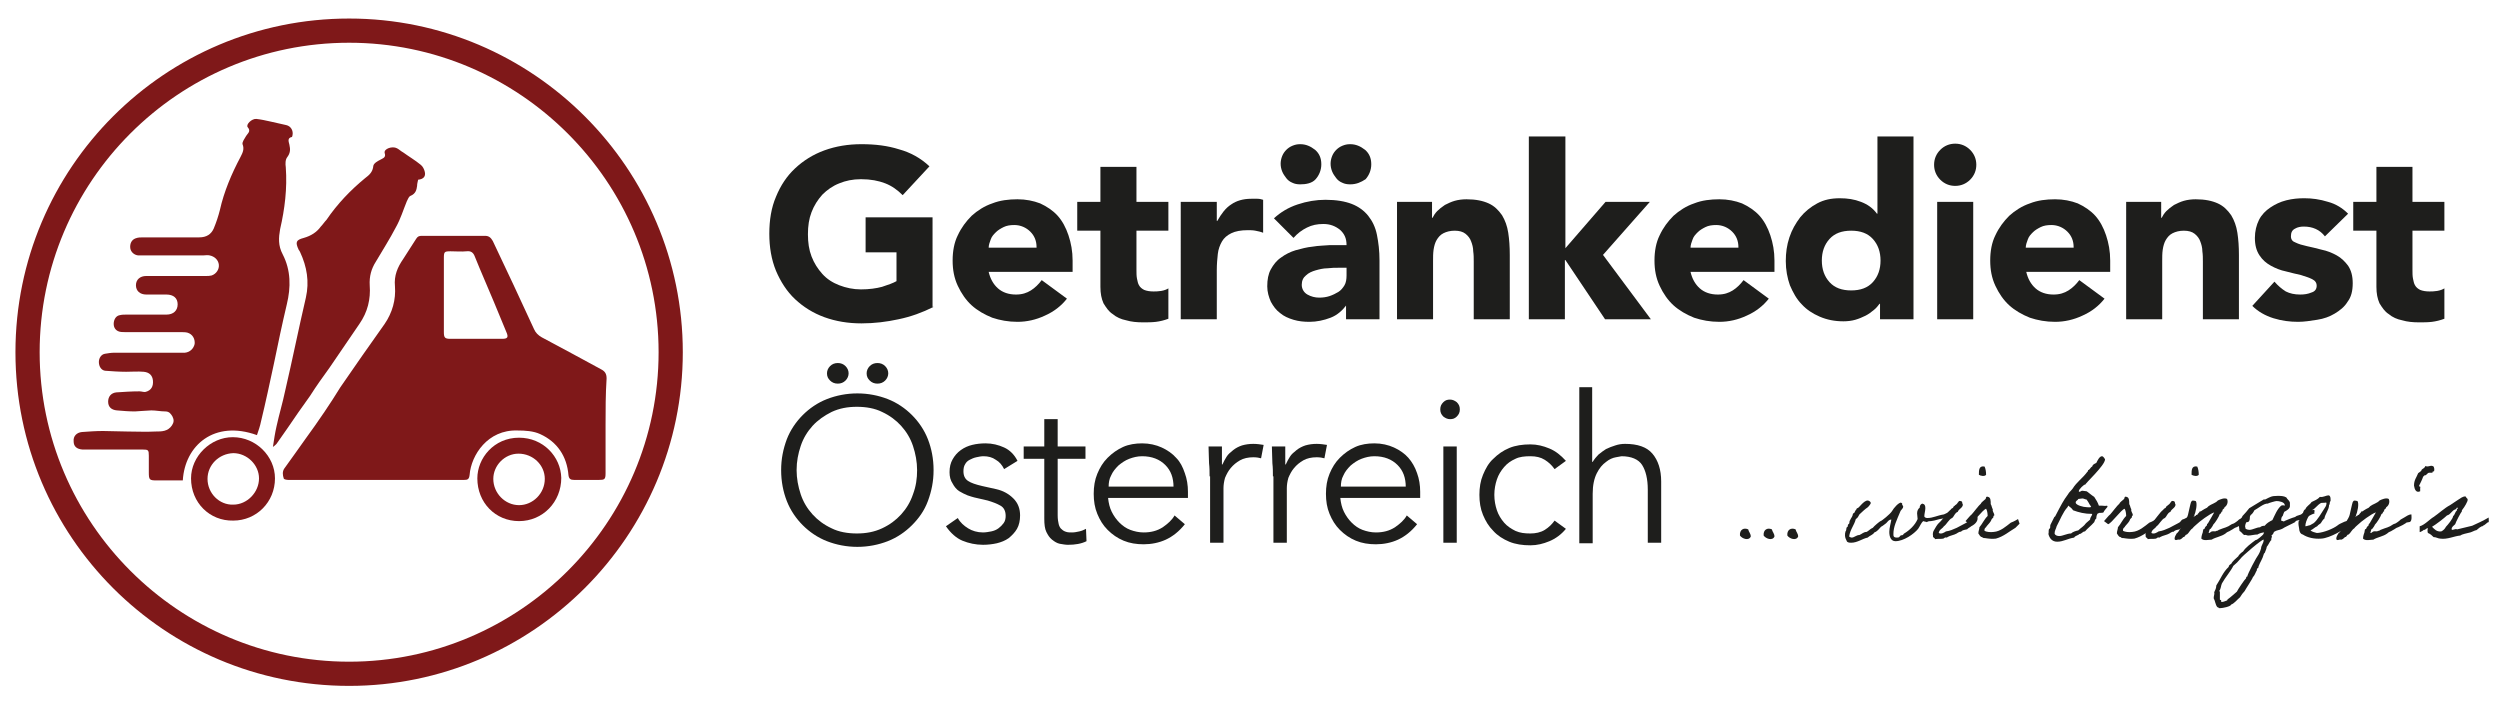
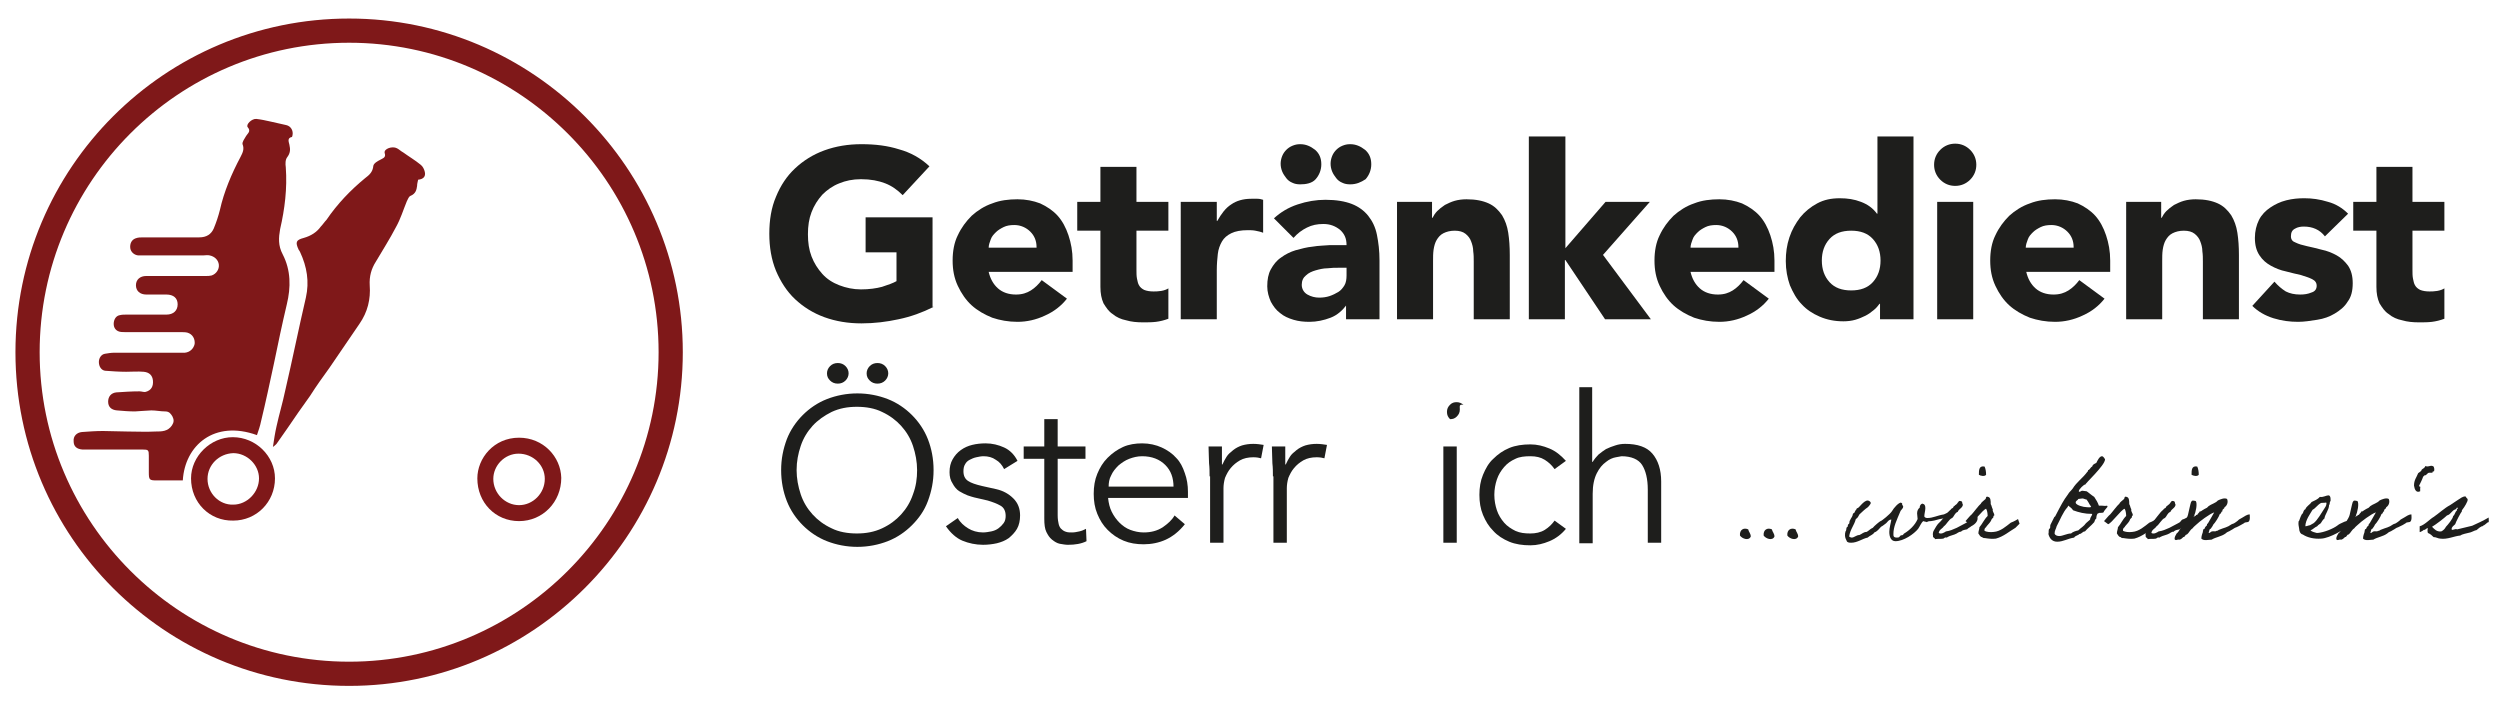
<svg xmlns="http://www.w3.org/2000/svg" version="1.1" id="Ebene_1" x="0px" y="0px" viewBox="0 0 485.5 137.7" style="enable-background:new 0 0 485.5 137.7;" xml:space="preserve">
  <style type="text/css">
	.st0{fill:#1E1E1C;}
	.st1{fill:#7F1819;}
</style>
  <g>
    <g>
      <path class="st0" d="M339.5,102.8c0.1,0.5,0.5,0.8,0.5,1.4c-0.4,0.9-1.7,0.4-2.1-0.2C337.8,102.9,338.6,102.4,339.5,102.8z" />
    </g>
    <g>
      <path class="st0" d="M344.1,102.8c0.1,0.5,0.5,0.8,0.5,1.4c-0.4,0.9-1.7,0.4-2.1-0.2C342.4,102.9,343.2,102.4,344.1,102.8z" />
    </g>
    <g>
      <path class="st0" d="M348.7,102.8c0.1,0.5,0.5,0.8,0.5,1.4c-0.4,0.9-1.7,0.4-2.1-0.2C347,102.9,347.8,102.4,348.7,102.8z" />
    </g>
    <g>
      <path class="st0" d="M379.5,99.7c-0.6,0.9-1.3,0.6-2.2,1c-0.9,0.1-1.4,0.4-2.3,0.5c-0.2,0-0.6,0-0.8,0.2c-0.2-0.1-0.5-0.1-0.7-0.2    c-0.4,0.3-0.7,1.1-1,1.5c-0.8,1-2.8,2.4-4.4,2.4c-0.9,0-1.2-0.9-1.2-1.8c0-0.8,0.3-1.7,0.4-2.4c-0.5,0-0.7,0.4-1,0.7    c-0.3,0.2-0.6,0.5-1,0.7c-0.4,0.4-0.7,0.9-1.3,1.1c-0.3,0.5-0.9,0.6-1.3,1c-1,0.2-2,1-3.2,1c-0.3,0-0.5,0-0.8-0.2    c-0.2-0.4-0.4-0.8-0.4-1.2c0-0.3,0-0.5,0.1-0.8c0.2-0.2,0.1-0.4,0.2-0.7c0-0.1,0.2-0.2,0.2-0.2c0.1-0.2,0-0.3,0.1-0.4    c0-0.1,0.2-0.2,0.2-0.2c0.1-0.2,0-0.5,0.2-0.7c0.1-0.3,0.4-0.6,0.5-1c0-0.1,0-0.2,0.1-0.3c0,0,0.2-0.1,0.2-0.1    c0.1-0.2,0.1-0.2,0.2-0.4c0.1-0.2,0.3-0.3,0.3-0.5c0,0,0.1,0,0.1,0c0.3,0,1.2-1.5,2-1.5c0.2,0,0.6,0.2,0.6,0.5    c0,0.2-0.6,0.9-0.7,0.9c-0.2,0.1-1.1,0.9-1.5,1.3c-0.2,0.3-0.3,0.7-0.7,0.9c-0.3,1.2-1.1,2-1.3,3.4c0.2,0.1,0.3,0.2,0.5,0.2    c0.5,0,0.9-0.5,1.5-0.5c0.5-0.2,0.8-0.6,1.4-0.6c0.4-0.2,0.7-0.6,1.2-0.8c0.2-0.3,1.4-1.3,1.5-1.3c0.2,0,1.9-1.4,2.2-1.9    c0.4-0.7,1.3-1.7,1.8-1.7c0,0.2,0.2,0,0.2,0.2c0,0,0,0.1,0,0.2c0,0.1,0.2,0.2,0.2,0.4c0,0.3-0.3,0.5-0.5,0.8    c-0.8,1.9-1.4,3.1-1.4,4.5c0,0.4,0,0.7,0.7,0.7c0.6,0,0.4-0.2,0.7-0.4c0.1-0.1,0.3,0,0.4-0.1c0.1,0,0.2-0.3,0.3-0.3    c1-0.6,2.1-1.6,2.6-2.8c0-0.4-0.1-0.7-0.1-1.1c0-0.5,0.2-0.9,0.5-1.1c0-0.4,0.2-0.7,0.5-0.8c0.5,0.1,0.6,0.4,0.6,0.9    c0,0.5-0.2,1.1-0.2,1.6c0.1,0.2,0.3,0.3,0.6,0.3c1.1,0,1.9-0.5,3.2-0.7c0.4-0.2,1-0.5,1.5-0.5C379.6,98.9,379.5,99.4,379.5,99.7z" />
    </g>
    <g>
      <path class="st0" d="M380.8,103.3c0-0.2-0.7,0.2-0.8,0.3c-0.5,0.3-1.3,0.4-1.8,0.7c-0.1,0.2-0.3,0-0.5,0.1c0,0-0.3,0.2-0.3,0.2    c-0.6,0.1-1.1,0-1.6,0.1c-0.1-0.3-0.5-0.3-0.4-0.6c-0.1-0.4,0-0.8,0.1-1c0.2-0.4,0.8-1.4,1.1-1.6c0.7-0.6,1.5-2,2.2-2.5    c0.1-0.2,0.3-0.3,0.5-0.4c0-0.3,0.3-0.3,0.4-0.5c0.2-0.1,0.4-0.3,0.5-0.5c0.2-0.1,0.1-0.4,0.5-0.3c0.5,0,0.3,0.5,0.5,0.7    c-0.1,0.7-0.8,0.8-1,1.4c-0.6,0.2-0.7,0.9-1.1,1.2c-0.6,0.2-1.1,1.3-1.6,1.6c-0.3,0.5-0.9,0.6-1,1.3c0.5,0.3,1.1-0.1,1.4-0.3    c0.8-0.1,1.4-0.4,2.1-0.7c0.6-0.3,1.1-0.6,1.7-0.9c0.5-0.2,0.5-0.5,0.8-0.7c0.5-0.1,0.9-0.5,1.5-0.6c0.2,0.7-0.2,1.4-1.2,1.9    c-0.2,0.2-0.5,0.3-0.7,0.5C382.1,102.9,381.1,102.8,380.8,103.3z M385.4,90.6c0.2,0.4,0.3,1,0.3,1.6c-0.3,0.4-1.1,0.2-1.4,0    C384.3,91.3,384.3,90.4,385.4,90.6z" />
    </g>
    <g>
      <path class="st0" d="M391.9,100.8c0,0,0.3,0.9,0.3,0.9s-0.8,0.8-0.8,0.8c-1.2,0.7-2.3,1.7-3.8,2.1c-0.7,0.1-1.5,0-2.1-0.1    c-0.2,0-0.3,0-0.5-0.1c0,0,0-0.1-0.1-0.1c-0.3,0-0.5-0.4-0.7-0.7c0-0.5,0.2-0.8,0.2-1.2c0.6-0.7,0.9-1.5,1.6-2.2    c0-0.5-0.1-1.1-0.3-1.4c-0.7,0.2-2.5,2.8-3.2,3c0,0-0.8-0.6-0.8-0.6c0.3-0.3,0.9-1.1,1.2-1.3c0.3-0.3,1.4-1.8,1.8-2.1    c0-0.2,0.7-0.7,0.9-0.9c0.1-0.1,0-0.6,0.5-0.4c0.5,0.1,0.5,0.8,0.5,1.4c0.2,0.3,0.2,0.7,0.4,1c-0.1,0.5,0.3,0.7,0.3,1.2    c-0.2,0-0.2,0.3-0.2,0.4c-0.1,0.1-0.2,0.2-0.3,0.3c-0.2,0.6-0.6,0.9-1,1.4c-0.1,0.3-0.5,0.3-0.4,0.9c0.4,0.2,1.1,0.3,1.8,0.2    c1.3-0.1,2.4-1.1,3.3-1.8C391.1,101.3,391.9,100.8,391.9,100.8z" />
    </g>
    <g>
      <path class="st0" d="M408.5,99.5c-0.1,0.1-0.5,0.1-0.8,0.1c-0.1,0-0.1,0.1-0.3,0.1c-0.2,0.2-0.3,0.6-0.3,1    c-0.2,0.1-0.3,0.4-0.4,0.7c-0.6,0.7-1.3,1.2-1.8,1.8c-0.5,0-0.6,0.5-1.1,0.5c-0.2,0.3-0.8,0.3-1,0.7c-1.3,0.2-2.1,0.8-3.3,0.8    c-1,0-1.5-0.7-1.7-1.5c0.1-0.3,0-0.6,0.1-0.9c0-0.1,0.2-0.2,0.2-0.2c0.1-0.2,0-0.5,0.1-0.7c0.1-0.2,0.4-0.8,0.7-1.4    c0-0.1,0.2-0.2,0.2-0.2c1.2-2.3,1.6-3.1,2.5-4.3c0.2-0.4,0.6-0.7,0.9-1.1c0.8-1.3,1.9-2,2.8-3.2c0.1-0.1,0.2-0.2,0.2-0.3    c0,0,0-0.1,0-0.1c0.4-0.1,0.4-0.5,0.8-0.7c0.1-0.4,0.4-0.5,0.8-0.7c0.2-0.4,0.6-1.3,1.1-1.3c0.3,0,0.6,0.6,0.6,0.6    c0,1.2-4.1,4.9-3.8,4.9c0,0-0.1,0-0.1,0c-0.2,0-1.2,0.9-1.2,1.3c0,0,0,0.1,0.1,0.1c0.3,0,0.3-0.2,0.6-0.2c0.2,0,0.5,0.1,0.8,0.1    c0.1,0,1,0.8,1.5,1.1c0.4,0.6,0.7,1.1,0.9,1.7c0.2,0,0.4,0,0.6,0c0.3,0,0.6,0.1,1,0c0,0.1,0.1,0.2,0.1,0.2    C408.9,98.9,408.6,99.2,408.5,99.5z M399.9,104.1c0.7,0,1.5-0.5,2.3-0.5c0.3-0.3,0.9-0.5,1.4-0.6c0.5-0.5,1.1-0.8,1.5-1.4    c0,0,0.8-0.7,0.8-0.7c0-0.5,0.4-0.7,0.4-1.1c-1.5,0-2.6-0.3-3.7-0.7c-0.3-0.5-0.9-0.8-0.9-0.9c-0.1,0-0.1,0.2-0.2,0.3    c-0.9,1-1.4,2.4-2.1,3.7c-0.1,0.5-0.4,0.8-0.4,1.4C399.1,104,399.6,104.1,399.9,104.1z M405.6,97.6c-0.1-0.2-0.2-0.3-0.4-0.6    c-0.3,0-0.5-0.2-0.8-0.2c-0.3,0-0.5,0.1-0.8,0.1c-0.1,0.3-0.5,0.3-0.5,0.7c0,0.5,1.5,0.9,2.2,0.9c0.2,0,0.7,0.1,0.8-0.1    C405.8,98,405.7,97.8,405.6,97.6z" />
    </g>
    <g>
      <path class="st0" d="M418.8,100.8c0,0,0.3,0.9,0.3,0.9s-0.8,0.8-0.8,0.8c-1.2,0.7-2.3,1.7-3.8,2.1c-0.7,0.1-1.5,0-2.1-0.1    c-0.2,0-0.3,0-0.5-0.1c0,0,0-0.1-0.1-0.1c-0.3,0-0.5-0.4-0.7-0.7c0-0.5,0.2-0.8,0.2-1.2c0.6-0.7,0.9-1.5,1.6-2.2    c0-0.5-0.1-1.1-0.3-1.4c-0.7,0.2-2.5,2.8-3.2,3c0,0-0.8-0.6-0.8-0.6c0.3-0.3,0.9-1.1,1.2-1.3c0.3-0.3,1.4-1.8,1.8-2.1    c0-0.2,0.7-0.7,0.9-0.9c0.1-0.1,0-0.6,0.5-0.4c0.5,0.1,0.5,0.8,0.5,1.4c0.2,0.3,0.2,0.7,0.4,1c-0.1,0.5,0.3,0.7,0.3,1.2    c-0.2,0-0.2,0.3-0.2,0.4c-0.1,0.1-0.2,0.2-0.3,0.3c-0.2,0.6-0.6,0.9-1,1.4c-0.1,0.3-0.5,0.3-0.4,0.9c0.4,0.2,1.1,0.3,1.8,0.2    c1.3-0.1,2.4-1.1,3.3-1.8C418,101.3,418.8,100.8,418.8,100.8z" />
    </g>
    <g>
      <path class="st0" d="M422.1,103.3c0-0.2-0.7,0.2-0.8,0.3c-0.5,0.3-1.3,0.4-1.8,0.7c-0.1,0.2-0.3,0-0.5,0.1c0,0-0.3,0.2-0.3,0.2    c-0.6,0.1-1.1,0-1.6,0.1c-0.1-0.3-0.5-0.3-0.4-0.6c-0.1-0.4,0-0.8,0.1-1c0.2-0.4,0.8-1.4,1.1-1.6c0.7-0.6,1.5-2,2.2-2.5    c0.1-0.2,0.3-0.3,0.5-0.4c0-0.3,0.3-0.3,0.4-0.5c0.2-0.1,0.4-0.3,0.5-0.5c0.2-0.1,0.1-0.4,0.5-0.3c0.5,0,0.3,0.5,0.5,0.7    c-0.1,0.7-0.8,0.8-1,1.4c-0.6,0.2-0.7,0.9-1.1,1.2c-0.6,0.2-1.1,1.3-1.6,1.6c-0.3,0.5-0.9,0.6-1,1.3c0.5,0.3,1.1-0.1,1.4-0.3    c0.8-0.1,1.4-0.4,2.1-0.7c0.6-0.3,1.1-0.6,1.7-0.9c0.5-0.2,0.5-0.5,0.8-0.7c0.5-0.1,0.9-0.5,1.5-0.6c0.2,0.7-0.2,1.4-1.2,1.9    c-0.2,0.2-0.5,0.3-0.7,0.5C423.4,102.9,422.4,102.8,422.1,103.3z M426.7,90.6c0.2,0.4,0.3,1,0.3,1.6c-0.3,0.4-1.1,0.2-1.4,0    C425.6,91.3,425.6,90.4,426.7,90.6z" />
    </g>
    <g>
      <path class="st0" d="M434.3,102.4c-0.4,0.1-0.5,0.3-1.1,0.6c-0.4,0.3-0.6,0.2-1,0.6c-0.8,0.6-1.9,0.7-2.7,1.2    c-0.6,0-1.5,0.3-2-0.2c0-0.5,0.2-1,0.3-1.3c0,0,0-0.2,0-0.2c0.1-0.1,0-0.2,0.1-0.3c0-0.1,0.2,0,0.2-0.1c0.1-0.2,0.1-0.3,0.2-0.4    c0.1-0.1,0.2-0.2,0.3-0.3c0,0,0-0.2,0-0.2c0.1-0.1,0.1-0.1,0.2-0.2c0.2-0.3,0.9-1.6,1.2-2.1c-0.9,0.3-2.9,1.8-3.5,2.4    c-0.2,0.2-0.5,0.4-0.7,0.7c-0.5,0.3-0.7,0.9-1.1,1.2c-0.4,0-0.3,0.5-0.7,0.5c-0.2,0.2-0.4,0.4-0.7,0.5c-0.6-0.1-0.7,0.3-1-0.1    c0-0.5,0.2-0.7,0.4-1.1c0.3-0.2,0.5-0.6,0.7-0.9c0.3-0.7,1.3-1.9,1.5-2.7c0.1-0.4,0.5-2.3,0.6-2.5c0.2-0.4,0.4-0.3,0.9-0.2    c0.4,0.4,0,2.3-0.3,2.8c0.2,0.1,0,0.1,0,0.2h-0.1c0.1,0.3,0.2-0.2,0.3-0.1c0.2,0,0.1-0.3,0.4-0.2c0.1-0.3,0.4-0.4,0.5-0.7    c0.2,0.1,0.3-0.1,0.5-0.2c0.3-0.2,0.5-0.3,0.9-0.5c0.1-0.1,0.2-0.2,0.3-0.3c0.5-0.4,1.4-0.6,1.8-1.1c0.4-0.2,1.3-0.6,1.8-0.3    c0.3,0.7-0.1,1.4-0.5,1.6c0,0.4-0.5,0.3-0.4,0.8c-0.3,0-0.2,0.5-0.5,0.5c-0.2,0.6-0.9,1.7-1.3,2.1c-0.1,0.3-0.3,0.5-0.5,0.8    c-0.3,0-0.2,0.5-0.4,0.7c0.2,0.3,0.4-0.2,0.7-0.2c0.2-0.1,0.6,0.1,0.8-0.1c0.3,0,0.3-0.1,0.5-0.2c1.2-0.5,1.5-0.4,2.5-1.1    c0.5-0.2,0.4-0.1,0.8-0.4c0.3-0.2,0.4-0.3,0.6-0.5c0.2-0.1,0.5-0.3,0.7-0.4c0.4-0.2,0.8-0.6,1.4-0.6c0.1,1.1-0.1,1.5-0.5,1.5    c-0.2,0-0.6,0.1-0.6,0.2C435.6,101.7,434.8,102.2,434.3,102.4z" />
    </g>
    <g>
-       <path class="st0" d="M449.5,99.7c-0.7,0.2-1.2,0.6-1.9,0.9h-0.1c-0.2,0-0.3,0.2-0.6,0.1c0,0.2-0.2,0.2-0.3,0.3    c-0.4,0.1-0.7,0-0.9,0.4c-0.5,0.3-2.1,1-2.5,1.3c-0.6,0.3-1,0.2-1.6,0.6c-0.1,0.3-0.2,0.5-0.5,0.7c0.1,0.1,0.1,0.1,0.1,0.2    c0,0.2-0.2,0.4-0.1,0.7c-0.2,0-0.6,1-0.9,1.3c0,0.3-0.3,0.9-0.4,1.2c-0.1,0-0.2,0.2-0.2,0.3c-0.2,0.8-0.7,1.5-1,2.3v0.1    c0,0.3-0.4,0.2-0.3,0.6c-0.3,0.5-0.4,1-0.8,1.4c0,0.2-1.4,2.3-1.6,2.7c-0.3,0.3-0.6,0.7-0.9,1.2c-0.5,0.4-1.1,1.2-1.7,1.4    c-0.1,0.4-1.7,0.7-2.1,0.7l-0.3,0c0-0.1-0.2-0.2-0.3-0.2c-0.4-0.5-0.4-1.2-0.7-1.7v-0.1c0-0.4,0.2-0.7,0.1-1.1    c0.2-0.4,0.4-0.8,0.4-1.3c0.8-1.2,1.3-2.6,2.4-3.6c0-0.3,0.3-0.5,0.5-0.6c0.3-0.6,0.9-1,1.4-1.5c0-0.2,0.7-0.8,0.9-0.9    c0.5-0.8,1.6-1.6,2.4-2.2l0.3-0.1c0.3-0.2,0.7-0.5,1-0.8l0.2-0.2l0.2-0.4c-0.4,0-1,0.2-1.3,0.4c-0.6,0-1.2,0.2-1.8,0.2    c-0.3,0-0.4-0.2-0.8-0.1c-0.3-0.2-0.5-0.6-0.9-0.8v-0.1c0-0.3-0.1-0.5-0.1-0.8c0-0.7,0.4-1.4,0.7-2c0.5-0.5,0.9-1,1.3-1.5l2.8-1.7    h0.3c1-0.5,1.2-0.7,2.4-0.7c0.6,0,1.2,0,1.7,0.3c0.2,0.4,0.6,0.6,0.7,1v0.7c0,0.5-0.7,0.9-1.1,1.1c-0.1,0.2-0.2,0.5-0.3,0.8    c-0.2,0.1-0.3,0.5-0.3,0.8v0.1l0.3,0.1c0.2,0,0.3,0.2,0.3,0c0.7-0.3,1.4-0.6,2.1-0.8c0.1-0.1,0.2-0.1,0.3-0.2    c0.3-0.1,0.6-0.2,0.9-0.3c0.2-0.3,2.1-0.9,2.5-0.9c0,0,0,0,0,0.1C449.7,99.1,449.3,99.4,449.5,99.7z M435.1,108.5    c-0.4,0.5-0.9,1-1.4,1.4c-0.4,0.9-1.6,2.3-2.2,3.4c-0.2,0.4-0.2,1.1-0.5,1.4c0,0.1,0.1,0.2,0.1,0.3v1.4c0,0.2,0.4,0,0.2,0.4    c0.1,0,0.1,0.1,0.2,0.1c0.3,0,0.7-0.2,1-0.3l0.1-0.2c0.7-0.5,1.2-1,1.8-1.5c0.1-0.3,1.6-2.5,1.7-2.5c0.2-0.1,0-0.5,0.3-0.4    c0.1-0.6,1.8-3.8,2.2-4.3c0.3-0.5,0.4-0.9,0.5-1.2c0-0.6,0.5-1,0.5-1.6c0,0,0-0.1,0-0.1C439.4,104.6,435.3,108.1,435.1,108.5z     M442.1,97.3c-0.2,0-1.6,0.4-1.7,0.5c-0.7-0.1-2,1-2.6,1.3c-0.2,0.4-0.4,0.7-0.7,0.9c-0.2,0.4-0.5,0.7-0.8,1    c0,0.4-0.3,0.8-0.3,1.2c0,0.2,0.1,0.3,0.1,0.5c0.2,0.1,0.5,0.2,0.7,0.2c0.7,0,1.4-0.5,2.1-0.5c0.2-0.2,0.5-0.3,0.9-0.3    c0.4-0.5,0.9-0.8,1.5-1.1c0.5-1,0.9-2.1,1.7-2.8c0.3-0.1,0.4-0.1,0.7,0v-0.1C443.7,97.5,442.6,97.3,442.1,97.3z" />
-     </g>
+       </g>
    <g>
      <path class="st0" d="M455.8,102.2c-0.3,0.5-3.3,2.3-5,2.4c-1.4,0.1-2.7-0.2-3.6-0.8c-0.5-0.1-0.7-0.7-0.7-1.1    c-0.1-0.5-0.2-1-0.1-1.5c0,0,0.1,0,0.1-0.1c0.1-0.2,0.4-1.3,0.7-1.4c0.1-0.3,0.2-0.7,0.5-0.8c0.2-0.6,0.9-0.9,1.2-1.4    c0.6-0.3,1.2-0.5,1.6-1c0.8,0.1,1.1-0.3,1.8-0.3c0.3,0.2,0.3,0.5,0.3,1c0,0.2,0,0.1-0.1,0.2c-0.1,0.2,0,0.5-0.2,0.7    c0,0.9-0.8,1.8-0.9,2.6c-0.3,0.2-0.5,0.6-0.7,0.9c-0.2,0.2-0.5,0.3-0.7,0.6c-0.5,0.2-0.8,0.6-1.3,0.8c0.3,0.3,0.9,0.4,1.2,0.5h0.2    c1.2-0.1,3-0.8,3.9-1.5c0.2-0.2,0.7-0.4,0.9-0.5c0.2-0.1,0.6-0.3,0.9-0.3C455.9,101.3,455.9,102.1,455.8,102.2z M450.7,97.7    c-0.7,0.4-1,1-1.6,1.3c-0.4,0.7-1.4,2-1.4,3.2c0.3,0,0.7-0.2,0.9-0.2c0.3-0.2,0.4-0.2,0.7-0.4c0.7-0.5,1.6-2.1,2-2.7    c0.2-0.3,0.5-0.7,0.5-1.1c0-0.1,0-0.2-0.1-0.2C451.2,97.7,450.9,97.6,450.7,97.7z" />
    </g>
    <g>
      <path class="st0" d="M465.7,102.4c-0.4,0.1-0.5,0.3-1.1,0.6c-0.4,0.3-0.6,0.2-1,0.6c-0.8,0.6-1.9,0.7-2.7,1.2    c-0.6,0-1.5,0.3-2-0.2c0-0.5,0.2-1,0.3-1.3c0,0,0-0.2,0-0.2c0.1-0.1,0-0.2,0.1-0.3c0-0.1,0.2,0,0.2-0.1c0.1-0.2,0.1-0.3,0.2-0.4    c0.1-0.1,0.2-0.2,0.3-0.3c0,0,0-0.2,0-0.2c0.1-0.1,0.1-0.1,0.2-0.2c0.2-0.3,0.9-1.6,1.2-2.1c-0.9,0.3-2.9,1.8-3.5,2.4    c-0.2,0.2-0.5,0.4-0.7,0.7c-0.5,0.3-0.7,0.9-1.1,1.2c-0.4,0-0.3,0.5-0.7,0.5c-0.2,0.2-0.4,0.4-0.7,0.5c-0.6-0.1-0.7,0.3-1-0.1    c0-0.5,0.2-0.7,0.4-1.1c0.3-0.2,0.5-0.6,0.7-0.9c0.3-0.7,1.3-1.9,1.5-2.7c0.1-0.4,0.5-2.3,0.6-2.5c0.2-0.4,0.4-0.3,0.9-0.2    c0.4,0.4,0,2.3-0.3,2.8c0.2,0.1,0,0.1,0,0.2h-0.1c0.1,0.3,0.2-0.2,0.3-0.1c0.2,0,0.1-0.3,0.4-0.2c0.1-0.3,0.4-0.4,0.5-0.7    c0.2,0.1,0.3-0.1,0.5-0.2c0.3-0.2,0.5-0.3,0.9-0.5c0.1-0.1,0.2-0.2,0.3-0.3c0.5-0.4,1.4-0.6,1.8-1.1c0.4-0.2,1.3-0.6,1.8-0.3    c0.3,0.7-0.1,1.4-0.5,1.6c0,0.4-0.5,0.3-0.4,0.8c-0.3,0-0.2,0.5-0.5,0.5c-0.2,0.6-0.9,1.7-1.3,2.1c-0.1,0.3-0.3,0.5-0.5,0.8    c-0.3,0-0.2,0.5-0.4,0.7c0.2,0.3,0.4-0.2,0.7-0.2c0.2-0.1,0.6,0.1,0.8-0.1c0.3,0,0.3-0.1,0.5-0.2c1.2-0.5,1.5-0.4,2.5-1.1    c0.5-0.2,0.4-0.1,0.8-0.4c0.3-0.2,0.4-0.3,0.6-0.5c0.2-0.1,0.5-0.3,0.7-0.4c0.4-0.2,0.8-0.6,1.4-0.6c0.1,1.1-0.1,1.5-0.5,1.5    c-0.2,0-0.6,0.1-0.6,0.2C467.1,101.7,466.2,102.2,465.7,102.4z" />
    </g>
    <g>
      <path class="st0" d="M472.6,90.6c0.1,0.2,0.2,0.5,0.1,0.9c-0.1,0.1-0.4,0-0.3,0.3h-0.6c-0.5,0-0.5,0.6-1,0.5    c0,0.2-0.1,0.2-0.2,0.2c-0.2,0.6-0.5,1.2-0.8,1.8c-0.1,0.3,0.4,0.1,0.2,0.4v0.7c-0.8,0.4-1.1-0.4-1.2-1.1c0-1.1,0.5-1.6,0.8-2.4    c0.2-0.2,0.6-0.3,0.7-0.7c0.2-0.2,0.6-0.3,0.7-0.7C471.7,90.8,472,90.2,472.6,90.6z" />
    </g>
    <g>
      <path class="st0" d="M469.9,103.3c0-0.4,0-1.1,0-1.1c0.9-0.2,2-1.4,2.7-1.8c0.9-0.6,2.2-1.8,3.2-2.3c0.5-0.3,1-0.7,1.5-1    c0.5-0.3,0.9-0.7,1.5-0.7c0.1,0.2,0.3,0.4,0.4,0.5c0.1,0.4-0.2,0.7-0.3,1c-0.2,0.4-0.5,0.8-0.8,1.2c0,0,0,0.2,0,0.2    c-0.2,0.2-1.2,2.1-1.3,2.5c-0.3,0.3-0.7,0.5-0.7,1c0.2,0.3,0.6-0.2,1.1,0c0.9-0.2,2-0.5,2.9-0.7c1.1-0.5,2.2-1,3.2-1.6    c0,0.5,0.1,1.1-0.1,0.9c-0.2,0.1-0.6,0.5-0.8,0.6c-0.1,0-0.3,0.2-0.3,0.2c-0.1,0-0.2,0-0.3,0.1c-0.4,0.2-0.5,0.4-0.8,0.6    c-0.1,0.1-0.2,0.1-0.3,0.1c-0.2,0.1-0.5,0.2-0.7,0.3c-0.2,0.1-0.3,0.1-0.7,0.2c-0.3,0.1-1.1,0.2-1.5,0.5c-1.2,0.1-2.5,0.8-3.9,0.6    c-0.4,0-0.8-0.3-1.3-0.3c-0.3-0.3-0.6-0.6-1.1-0.8c-0.1-0.3-0.1-0.6,0-0.9c-0.3-0.1-0.3,0.2-0.5,0.2c-0.1,0.2-0.4,0-0.4,0.2    C470.3,103.2,469.9,103.4,469.9,103.3z M475,102.3c0.3-0.3,1.4-1.6,1.4-2.1c0.3-0.1,0.4-0.9,0.7-1c0-0.2,0-0.4,0.2-0.4    c0-0.1,0-0.3-0.2-0.2c0,0.2-0.2,0.2-0.2,0.3c-0.8,0.2-0.9,1-1.7,1.2c-0.5,0.5-2.2,1.8-2.9,2.2c0.5,0.5,0.9,1,1.8,0.9    C474.5,103,474.8,102.7,475,102.3z" />
    </g>
  </g>
  <g>
</g>
  <g>
</g>
  <g>
    <g>
-       <path class="st1" d="M117.6,82.6c0,3.1,0,6.2,0,9.3c0,1.2-0.2,1.3-1.3,1.3c-1.6,0-3.2,0-4.8,0c-0.7,0-1-0.2-1.1-0.9    c-0.3-3.7-2.2-6.5-5.5-8c-1.3-0.6-2.9-0.7-4.4-0.7c-5.8-0.2-9,4.8-9.3,8.6c-0.1,0.9-0.4,1-1.1,1c-11.4,0-22.7,0-34.1,0    c-0.3,0-0.9-0.1-0.9-0.3c-0.2-0.6-0.3-1.3,0.1-1.9c1.4-1.9,2.7-3.8,4-5.6c1.3-1.8,2.6-3.6,3.8-5.4c1.1-1.6,2.1-3.2,3.1-4.8    c2.8-4.1,5.7-8.2,8.6-12.3c1.5-2.2,2.2-4.7,2-7.3c-0.2-2.1,0.5-3.7,1.6-5.3c0.8-1.3,1.7-2.6,2.5-3.9c0.3-0.5,0.6-0.6,1.1-0.6    c4.1,0,8.2,0,12.3,0c0.7,0,1.1,0.3,1.5,1c2.7,5.7,5.4,11.4,8,17.1c0.3,0.7,0.8,1.2,1.5,1.6c3.8,2,7.6,4.1,11.5,6.2    c0.8,0.4,1.1,0.9,1.1,1.8C117.6,76.6,117.6,79.6,117.6,82.6C117.6,82.6,117.6,82.6,117.6,82.6z M86.2,57.3c0,2.4,0,4.8,0,7.2    c0,1.1,0.2,1.3,1.3,1.3c3.3,0,6.7,0,10,0c1.1,0,1.3-0.3,0.8-1.4c-0.8-1.9-1.6-3.9-2.4-5.8c-1.2-2.9-2.5-5.8-3.7-8.8    c-0.3-0.8-0.8-1.1-1.6-1c-1,0.1-2.1,0-3.1,0c-1.2,0-1.3,0.1-1.3,1.3C86.2,52.5,86.2,54.9,86.2,57.3z" />
-     </g>
+       </g>
    <g>
      <path class="st1" d="M49.9,84.5c-8.3-3-14,2-14.4,8.8c-0.6,0-1.2,0-1.8,0c-1.1,0-2.1,0-3.2,0c-1.5,0-1.6-0.1-1.6-1.6    c0-1.1,0-2.1,0-3.2c0-1.1-0.1-1.2-1.2-1.2c-3.7,0-7.4,0-11,0c-0.2,0-0.5,0-0.7,0c-1.1-0.1-1.7-0.6-1.7-1.6c-0.1-1,0.6-1.7,1.6-1.8    c1.4-0.1,2.7-0.2,4.1-0.2c1.6,0,3.1,0.1,4.7,0.1c1.8,0,3.7,0.1,5.5,0c1.2,0,2.4,0,3.2-1.2c0.4-0.6,0.4-1.1,0.1-1.7    c-0.3-0.5-0.6-1-1.4-1c-0.9,0-1.8-0.2-2.7-0.2c-0.6,0-1.1,0.1-1.7,0.1c-0.5,0-1,0.1-1.5,0.1c-1.2,0-2.3-0.1-3.5-0.2    c-1.1-0.1-1.7-0.7-1.7-1.7c0-1,0.6-1.7,1.6-1.8c1.5-0.1,3-0.2,4.5-0.2c0.4,0,0.9,0.2,1.2,0.1c1.1-0.3,1.5-1.1,1.4-2.2    c-0.1-1-0.7-1.6-1.8-1.7c-1.1-0.1-2.3,0-3.4,0c-1.4,0-2.7-0.1-4.1-0.2c-0.7-0.1-1.2-0.8-1.2-1.7c0-0.8,0.5-1.5,1.2-1.6    c0.6-0.1,1.2-0.2,1.8-0.2c4.2,0,8.5,0,12.7,0c0.3,0,0.7,0,1,0c1-0.1,1.7-0.8,1.9-1.7c0.1-1-0.4-1.9-1.4-2.2    c-0.4-0.1-0.9-0.1-1.4-0.1c-3.6,0-7.2,0-10.7,0c-0.5,0-1,0-1.4-0.2c-0.6-0.3-0.9-0.9-0.8-1.7c0.1-0.7,0.5-1.3,1.2-1.4    c0.4-0.1,0.8-0.1,1.2-0.1c2.6,0,5.2,0,7.8,0c1.4,0,2.2-0.8,2.2-2c0-1.2-0.8-1.9-2.2-1.9c-1.3,0-2.6,0-3.9,0c-1.2,0-2-0.7-2-1.8    c0-1.1,0.8-1.8,2-1.8c3.9,0,7.8,0,11.6,0c0.4,0,0.7,0,1.1-0.1c0.9-0.3,1.5-1.2,1.4-2.1c-0.1-0.9-0.8-1.6-1.8-1.8    c-0.4-0.1-0.8,0-1.2,0c-3.9,0-7.9,0-11.8,0c-0.3,0-0.6,0-0.9,0c-0.8-0.1-1.4-0.7-1.5-1.4c-0.1-0.8,0.2-1.6,1-1.9    c0.5-0.2,1-0.2,1.5-0.2c3.6,0,7.3,0,10.9,0c1.4,0,2.3-0.6,2.8-1.7c0.5-1.2,0.9-2.4,1.2-3.6c0.8-3.6,2.3-7.1,4-10.3    c0.4-0.8,0.8-1.5,0.4-2.5c-0.1-0.4,0.4-1.1,0.7-1.6c0.3-0.5,1-0.9,0.3-1.7c-0.4-0.5,0.8-1.7,1.7-1.6c0.9,0.1,1.8,0.3,2.7,0.5    c1,0.2,2.1,0.5,3.1,0.7c0.9,0.2,1.4,1.1,1.2,2c0,0.1-0.1,0.3-0.1,0.3c-1,0.2-0.6,1-0.5,1.5c0.2,0.9,0.2,1.6-0.4,2.4    c-0.4,0.5-0.4,1.3-0.3,2c0.3,4.1-0.2,8.1-1.1,12c-0.3,1.7-0.4,3.2,0.5,4.9c1.6,3.1,1.6,6.4,0.8,9.7c-0.9,3.8-1.7,7.6-2.5,11.5    c-0.8,3.7-1.6,7.5-2.5,11.2C50.5,82.8,50.2,83.6,49.9,84.5z" />
    </g>
    <g>
      <path class="st1" d="M81.2,34.9c-0.1,0.5-0.2,0.8-0.2,1.2c-0.1,0.8-0.3,1.5-1.2,1.9c-0.4,0.1-0.6,0.7-0.8,1.1    c-0.7,1.7-1.2,3.4-2.1,5c-1.2,2.3-2.6,4.5-3.9,6.7c-0.9,1.4-1.3,2.9-1.2,4.6c0.2,2.7-0.4,5.2-2,7.5c-1.9,2.8-3.9,5.7-5.8,8.5    c-1.3,1.8-2.6,3.6-3.8,5.5c-1.5,2.1-3,4.2-4.4,6.3c-0.7,1-1.4,2-2.1,3c-0.2,0.2-0.4,0.4-0.7,0.6c0.2-1.3,0.4-2.7,0.7-4    c0.5-2.3,1.2-4.6,1.7-7c1.4-6,2.6-12,4-18c0.7-3.1,0.2-6-1.1-8.8c-0.1-0.2-0.2-0.4-0.3-0.5c-0.7-1.5-0.5-1.9,1-2.3    c1.4-0.4,2.5-1.1,3.3-2.2c0.4-0.4,0.7-0.9,1.1-1.3c2.1-3.1,4.7-5.8,7.5-8.1c0.8-0.6,1.5-1.2,1.6-2.4c0.1-0.5,0.8-0.9,1.4-1.2    c0.5-0.3,1.1-0.4,0.8-1.3c-0.2-0.8,1.5-1.4,2.4-0.9c0.4,0.2,0.8,0.6,1.2,0.8c1.1,0.8,2.3,1.5,3.4,2.4c0.4,0.3,0.7,0.9,0.8,1.4    C82.7,34.3,82.2,34.8,81.2,34.9z" />
    </g>
    <g>
      <path class="st1" d="M37.1,92.9c0-4.3,3.8-8,8.1-8c4.5,0,8.2,3.7,8.2,8c0,4.6-3.6,8.2-8.1,8.2C40.7,101.2,37.1,97.6,37.1,92.9z     M40.3,93c0,2.8,2.3,5.1,5,5c2.7,0,5-2.4,5-5.1c0-2.6-2.3-4.9-5-4.9C42.5,88.1,40.3,90.3,40.3,93z" />
    </g>
    <g>
      <path class="st1" d="M100.8,101.2c-4.6,0-8.1-3.6-8.1-8.3c0-3.9,3.2-7.9,8.1-7.9c4.7,0,8.1,3.7,8.2,7.8    C109,97.5,105.4,101.2,100.8,101.2z M95.8,93c0,2.8,2.3,5.1,5,5.1c2.7,0,5-2.3,5-5.1c0-2.7-2.3-4.9-5.1-4.9    C98,88.1,95.8,90.4,95.8,93z" />
    </g>
  </g>
  <g>
    <g>
      <path class="st0" d="M181.3,59.6c-2.2,1.1-4.4,1.9-6.8,2.4c-2.3,0.5-4.7,0.8-7.2,0.8c-2.6,0-5-0.4-7.2-1.2c-2.2-0.8-4.1-2-5.7-3.5    c-1.6-1.5-2.8-3.4-3.7-5.5c-0.9-2.2-1.3-4.6-1.3-7.2c0-2.7,0.4-5.1,1.3-7.2c0.9-2.2,2.1-4,3.7-5.5c1.6-1.5,3.5-2.7,5.7-3.5    c2.2-0.8,4.6-1.2,7.2-1.2c2.7,0,5.1,0.3,7.3,1c2.2,0.6,4.2,1.7,5.9,3.3l-5.2,5.6c-1-1-2.1-1.8-3.4-2.3c-1.3-0.5-2.8-0.8-4.7-0.8    c-1.6,0-3,0.3-4.2,0.8c-1.3,0.5-2.4,1.3-3.3,2.2c-0.9,1-1.6,2.1-2.1,3.4c-0.5,1.3-0.7,2.7-0.7,4.3c0,1.6,0.2,3,0.7,4.3    c0.5,1.3,1.2,2.4,2.1,3.4c0.9,1,2,1.7,3.3,2.2c1.3,0.5,2.7,0.8,4.2,0.8c1.6,0,3-0.2,4.1-0.5c1.2-0.4,2.1-0.7,2.8-1.1V49h-6v-6.8    h13V59.6z" />
    </g>
    <g>
      <path class="st0" d="M207.2,58c-1.1,1.4-2.5,2.5-4.3,3.3c-1.7,0.8-3.5,1.2-5.3,1.2c-1.8,0-3.4-0.3-4.9-0.8c-1.5-0.6-2.9-1.4-4-2.4    c-1.1-1-2-2.3-2.7-3.8c-0.7-1.5-1-3.1-1-4.9c0-1.8,0.3-3.5,1-4.9c0.7-1.5,1.6-2.7,2.7-3.8c1.1-1,2.5-1.9,4-2.4    c1.5-0.6,3.2-0.8,4.9-0.8c1.6,0,3.1,0.3,4.4,0.8c1.3,0.6,2.5,1.4,3.4,2.4c0.9,1,1.6,2.3,2.1,3.8c0.5,1.5,0.8,3.1,0.8,4.9v2.2H192    c0.3,1.3,0.9,2.4,1.8,3.2c0.9,0.8,2.1,1.2,3.5,1.2c1.2,0,2.1-0.3,2.9-0.8c0.8-0.5,1.5-1.2,2.1-2L207.2,58z M201.3,48    c0-1.2-0.4-2.2-1.2-3c-0.8-0.8-1.9-1.3-3.1-1.3c-0.8,0-1.5,0.1-2.1,0.4c-0.6,0.3-1.1,0.6-1.5,1c-0.4,0.4-0.8,0.8-1,1.4    c-0.2,0.5-0.4,1.1-0.4,1.6H201.3z" />
    </g>
    <g>
      <path class="st0" d="M226.9,44.8h-6.2v7.6c0,0.6,0,1.2,0.1,1.7c0.1,0.5,0.2,1,0.4,1.3c0.2,0.4,0.6,0.7,1,0.9    c0.5,0.2,1.1,0.3,1.8,0.3c0.4,0,0.9,0,1.5-0.1c0.6-0.1,1.1-0.3,1.4-0.5v5.9c-0.8,0.3-1.6,0.5-2.4,0.6c-0.8,0.1-1.7,0.1-2.5,0.1    c-1.2,0-2.3-0.1-3.3-0.4c-1-0.2-1.9-0.6-2.6-1.2c-0.8-0.5-1.3-1.3-1.8-2.1c-0.4-0.9-0.6-1.9-0.6-3.2V44.8h-4.5v-5.6h4.5v-6.8h7    v6.8h6.2V44.8z" />
    </g>
    <g>
      <path class="st0" d="M229.3,39.2h7v3.7h0.1c0.8-1.4,1.6-2.5,2.7-3.2c1-0.7,2.3-1.1,3.9-1.1c0.4,0,0.8,0,1.2,0    c0.4,0,0.8,0.1,1.1,0.2v6.4c-0.5-0.2-1-0.3-1.5-0.4c-0.5-0.1-1-0.1-1.5-0.1c-1.3,0-2.4,0.2-3.2,0.6c-0.8,0.4-1.4,0.9-1.8,1.6    c-0.4,0.7-0.7,1.5-0.8,2.4c-0.1,0.9-0.2,2-0.2,3.1V62h-7V39.2z" />
    </g>
    <g>
      <path class="st0" d="M261.6,59.1L261.6,59.1c-0.9,1.2-1.9,2.1-3.2,2.6c-1.3,0.5-2.7,0.8-4.1,0.8c-1.1,0-2.1-0.1-3.1-0.4    c-1-0.3-1.9-0.7-2.6-1.3c-0.8-0.6-1.3-1.3-1.8-2.2c-0.4-0.9-0.7-1.9-0.7-3c0-1.3,0.2-2.4,0.7-3.3c0.5-0.9,1.1-1.7,2-2.3    c0.8-0.6,1.8-1.1,2.8-1.4c1.1-0.3,2.2-0.6,3.3-0.7c1.1-0.2,2.3-0.2,3.4-0.3c1.1,0,2.2,0,3.2,0c0-1.3-0.4-2.2-1.3-3    c-0.9-0.7-1.9-1.1-3.2-1.1c-1.2,0-2.2,0.2-3.2,0.7c-1,0.5-1.8,1.1-2.6,2l-3.8-3.8c1.3-1.2,2.8-2.1,4.6-2.7    c1.8-0.6,3.6-0.9,5.4-0.9c2.1,0,3.8,0.3,5.1,0.8c1.3,0.5,2.4,1.3,3.2,2.3c0.8,1,1.4,2.2,1.7,3.7c0.3,1.5,0.5,3.1,0.5,5V62h-6.5    V59.1z M252.5,35.8c-0.6,0-1.1-0.1-1.5-0.3c-0.5-0.2-0.9-0.5-1.2-0.9c-0.3-0.4-0.6-0.8-0.8-1.3c-0.2-0.5-0.3-1-0.3-1.5    c0-0.5,0.1-1,0.3-1.5c0.2-0.5,0.5-0.9,0.8-1.2c0.3-0.3,0.7-0.6,1.2-0.8c0.5-0.2,0.9-0.3,1.5-0.3c1.1,0,2,0.4,2.9,1.1    c0.8,0.7,1.2,1.6,1.2,2.8c0,1.1-0.4,2.1-1.1,2.9S253.6,35.8,252.5,35.8z M259.8,52c-0.5,0-1.2,0-2,0.1c-0.8,0-1.6,0.2-2.3,0.4    c-0.7,0.2-1.4,0.5-1.9,1c-0.5,0.4-0.8,1-0.8,1.8c0,0.8,0.4,1.5,1.1,1.9c0.7,0.4,1.5,0.6,2.3,0.6c0.7,0,1.4-0.1,2-0.3    c0.6-0.2,1.2-0.5,1.7-0.8c0.5-0.3,0.9-0.8,1.2-1.3c0.3-0.5,0.4-1.2,0.4-1.9V52H259.8z M262.2,35.8c-0.6,0-1.1-0.1-1.5-0.3    c-0.5-0.2-0.9-0.5-1.2-0.9c-0.3-0.4-0.6-0.8-0.8-1.3c-0.2-0.5-0.3-1-0.3-1.5c0-0.5,0.1-1,0.3-1.5c0.2-0.5,0.5-0.9,0.8-1.2    c0.3-0.3,0.7-0.6,1.2-0.8c0.5-0.2,0.9-0.3,1.5-0.3c1.1,0,2,0.4,2.9,1.1c0.8,0.7,1.2,1.6,1.2,2.8c0,1.1-0.4,2.1-1.1,2.9    C264.3,35.4,263.4,35.8,262.2,35.8z" />
    </g>
    <g>
      <path class="st0" d="M271.3,39.2h6.8v3.1h0.1c0.2-0.4,0.5-0.9,0.9-1.3c0.4-0.4,0.9-0.8,1.5-1.2c0.6-0.3,1.2-0.6,1.9-0.8    c0.7-0.2,1.5-0.3,2.3-0.3c1.8,0,3.2,0.3,4.3,0.8c1.1,0.5,1.9,1.3,2.6,2.3c0.6,1,1,2.1,1.2,3.4c0.2,1.3,0.3,2.7,0.3,4.3V62h-7V50.8    c0-0.7,0-1.3-0.1-2c0-0.7-0.2-1.4-0.4-1.9c-0.2-0.6-0.6-1.1-1.1-1.5c-0.5-0.4-1.2-0.6-2.1-0.6c-0.9,0-1.6,0.2-2.2,0.5    c-0.6,0.3-1,0.8-1.3,1.3c-0.3,0.5-0.5,1.2-0.6,1.9c-0.1,0.7-0.1,1.4-0.1,2.2V62h-7V39.2z" />
    </g>
    <g>
      <path class="st0" d="M297,26.5h7v21.7l7.8-9h8.6l-9.1,10.3l9.3,12.5h-8.9l-7.7-11.5h-0.1V62h-7V26.5z" />
    </g>
    <g>
      <path class="st0" d="M343.5,58c-1.1,1.4-2.5,2.5-4.3,3.3c-1.7,0.8-3.5,1.2-5.3,1.2c-1.8,0-3.4-0.3-4.9-0.8c-1.5-0.6-2.9-1.4-4-2.4    c-1.1-1-2-2.3-2.7-3.8c-0.7-1.5-1-3.1-1-4.9c0-1.8,0.3-3.5,1-4.9c0.7-1.5,1.6-2.7,2.7-3.8c1.1-1,2.5-1.9,4-2.4    c1.5-0.6,3.2-0.8,4.9-0.8c1.6,0,3.1,0.3,4.4,0.8c1.3,0.6,2.5,1.4,3.4,2.4c0.9,1,1.6,2.3,2.1,3.8c0.5,1.5,0.8,3.1,0.8,4.9v2.2    h-16.3c0.3,1.3,0.9,2.4,1.8,3.2c0.9,0.8,2.1,1.2,3.5,1.2c1.2,0,2.1-0.3,2.9-0.8c0.8-0.5,1.5-1.2,2.1-2L343.5,58z M337.6,48    c0-1.2-0.4-2.2-1.2-3c-0.8-0.8-1.9-1.3-3.1-1.3c-0.8,0-1.5,0.1-2.1,0.4c-0.6,0.3-1.1,0.6-1.5,1c-0.4,0.4-0.8,0.8-1,1.4    c-0.2,0.5-0.4,1.1-0.4,1.6H337.6z" />
    </g>
    <g>
      <path class="st0" d="M371.6,62h-6.5v-3h-0.1c-0.3,0.4-0.6,0.8-1.1,1.2c-0.5,0.4-1,0.8-1.6,1.1c-0.6,0.3-1.3,0.6-2,0.8    c-0.7,0.2-1.5,0.3-2.3,0.3c-1.7,0-3.2-0.3-4.6-0.9c-1.4-0.6-2.6-1.4-3.5-2.4c-1-1-1.7-2.3-2.3-3.7c-0.5-1.4-0.8-3-0.8-4.7    c0-1.6,0.2-3.1,0.7-4.6c0.5-1.5,1.2-2.7,2.1-3.9c0.9-1.1,2-2,3.3-2.7c1.3-0.7,2.7-1,4.4-1c1.5,0,2.8,0.2,4.1,0.7    c1.3,0.5,2.3,1.2,3.1,2.3h0.1V26.5h7V62z M365.2,50.6c0-1.7-0.5-3.1-1.5-4.2c-1-1.1-2.4-1.6-4.2-1.6c-1.8,0-3.2,0.5-4.2,1.6    c-1,1.1-1.5,2.5-1.5,4.2c0,1.7,0.5,3.1,1.5,4.2c1,1.1,2.4,1.6,4.2,1.6c1.8,0,3.2-0.5,4.2-1.6C364.7,53.7,365.2,52.3,365.2,50.6z" />
    </g>
    <g>
      <path class="st0" d="M375.6,32c0-1.1,0.4-2.1,1.2-2.9c0.8-0.8,1.8-1.2,2.9-1.2c1.1,0,2.1,0.4,2.9,1.2c0.8,0.8,1.2,1.8,1.2,2.9    c0,1.1-0.4,2.1-1.2,2.9c-0.8,0.8-1.8,1.2-2.9,1.2c-1.1,0-2.1-0.4-2.9-1.2C376,34.1,375.6,33.1,375.6,32z M376.2,39.2h7V62h-7V39.2    z" />
    </g>
    <g>
      <path class="st0" d="M408.7,58c-1.1,1.4-2.5,2.5-4.3,3.3c-1.7,0.8-3.5,1.2-5.3,1.2c-1.8,0-3.4-0.3-4.9-0.8c-1.5-0.6-2.9-1.4-4-2.4    c-1.1-1-2-2.3-2.7-3.8c-0.7-1.5-1-3.1-1-4.9c0-1.8,0.3-3.5,1-4.9c0.7-1.5,1.6-2.7,2.7-3.8c1.1-1,2.5-1.9,4-2.4    c1.5-0.6,3.2-0.8,4.9-0.8c1.6,0,3.1,0.3,4.4,0.8c1.3,0.6,2.5,1.4,3.4,2.4c0.9,1,1.6,2.3,2.1,3.8c0.5,1.5,0.8,3.1,0.8,4.9v2.2    h-16.3c0.3,1.3,0.9,2.4,1.8,3.2c0.9,0.8,2.1,1.2,3.5,1.2c1.2,0,2.1-0.3,2.9-0.8c0.8-0.5,1.5-1.2,2.1-2L408.7,58z M402.7,48    c0-1.2-0.4-2.2-1.2-3c-0.8-0.8-1.9-1.3-3.1-1.3c-0.8,0-1.5,0.1-2.1,0.4c-0.6,0.3-1.1,0.6-1.5,1c-0.4,0.4-0.8,0.8-1,1.4    c-0.2,0.5-0.4,1.1-0.4,1.6H402.7z" />
    </g>
    <g>
      <path class="st0" d="M412.9,39.2h6.8v3.1h0.1c0.2-0.4,0.5-0.9,0.9-1.3c0.4-0.4,0.9-0.8,1.5-1.2c0.6-0.3,1.2-0.6,1.9-0.8    c0.7-0.2,1.5-0.3,2.3-0.3c1.8,0,3.2,0.3,4.3,0.8c1.1,0.5,1.9,1.3,2.6,2.3c0.6,1,1,2.1,1.2,3.4c0.2,1.3,0.3,2.7,0.3,4.3V62h-7V50.8    c0-0.7,0-1.3-0.1-2c0-0.7-0.2-1.4-0.4-1.9c-0.2-0.6-0.6-1.1-1.1-1.5c-0.5-0.4-1.2-0.6-2.1-0.6c-0.9,0-1.6,0.2-2.2,0.5    c-0.6,0.3-1,0.8-1.3,1.3c-0.3,0.5-0.5,1.2-0.6,1.9c-0.1,0.7-0.1,1.4-0.1,2.2V62h-7V39.2z" />
    </g>
    <g>
      <path class="st0" d="M451.5,45.9c-1-1.3-2.4-1.9-4.1-1.9c-0.6,0-1.2,0.1-1.7,0.4c-0.6,0.3-0.8,0.8-0.8,1.5c0,0.6,0.3,1,0.9,1.2    c0.6,0.3,1.3,0.5,2.2,0.7c0.9,0.2,1.8,0.4,2.9,0.7c1,0.2,2,0.6,2.9,1.1c0.9,0.5,1.6,1.2,2.2,2c0.6,0.9,0.9,2,0.9,3.4    c0,1.5-0.3,2.7-1,3.6c-0.6,1-1.5,1.7-2.5,2.3s-2.1,1-3.4,1.2c-1.3,0.2-2.5,0.4-3.7,0.4c-1.6,0-3.2-0.2-4.8-0.7    c-1.6-0.5-3-1.3-4.1-2.4l4.3-4.7c0.7,0.8,1.4,1.4,2.2,1.9c0.8,0.4,1.7,0.6,2.8,0.6c0.8,0,1.5-0.1,2.2-0.4c0.7-0.2,1-0.7,1-1.3    c0-0.6-0.3-1-0.9-1.3c-0.6-0.3-1.3-0.5-2.2-0.8c-0.9-0.2-1.8-0.4-2.9-0.7c-1-0.2-2-0.6-2.9-1.1c-0.9-0.5-1.6-1.1-2.2-2    c-0.6-0.9-0.9-2-0.9-3.4c0-1.3,0.3-2.5,0.8-3.5c0.5-1,1.3-1.8,2.2-2.4c0.9-0.6,1.9-1.1,3.1-1.4c1.2-0.3,2.3-0.4,3.5-0.4    c1.5,0,3,0.2,4.6,0.7c1.5,0.4,2.8,1.2,3.9,2.3L451.5,45.9z" />
    </g>
    <g>
      <path class="st0" d="M474.7,44.8h-6.2v7.6c0,0.6,0,1.2,0.1,1.7c0.1,0.5,0.2,1,0.4,1.3c0.2,0.4,0.6,0.7,1,0.9    c0.5,0.2,1.1,0.3,1.8,0.3c0.4,0,0.9,0,1.5-0.1c0.6-0.1,1.1-0.3,1.4-0.5v5.9c-0.8,0.3-1.6,0.5-2.4,0.6c-0.8,0.1-1.7,0.1-2.5,0.1    c-1.2,0-2.3-0.1-3.3-0.4c-1-0.2-1.9-0.6-2.6-1.2c-0.8-0.5-1.3-1.3-1.8-2.1c-0.4-0.9-0.6-1.9-0.6-3.2V44.8H457v-5.6h4.5v-6.8h7v6.8    h6.2V44.8z" />
    </g>
  </g>
  <g>
    <path class="st1" d="M67.8,133.2C32,133.2,3,104.2,3,68.4S32,3.6,67.8,3.6c35.7,0,64.8,29.1,64.8,64.8S103.5,133.2,67.8,133.2z    M67.8,8.3c-33.2,0-60.1,27-60.1,60.1s27,60.1,60.1,60.1s60.1-27,60.1-60.1S100.9,8.3,67.8,8.3z" />
  </g>
  <g>
    <path class="st0" d="M181.3,91.3c0,2.2-0.4,4.1-1.1,6s-1.8,3.4-3.1,4.7c-1.3,1.3-2.9,2.4-4.7,3.1s-3.8,1.1-5.9,1.1   c-2.1,0-4.1-0.4-5.9-1.1c-1.8-0.7-3.4-1.8-4.7-3.1c-1.3-1.3-2.4-2.9-3.1-4.7c-0.7-1.8-1.1-3.8-1.1-6s0.4-4.1,1.1-6   c0.7-1.8,1.8-3.4,3.1-4.7c1.3-1.3,2.9-2.4,4.7-3.1c1.8-0.7,3.8-1.1,5.9-1.1c2.1,0,4.1,0.4,5.9,1.1s3.4,1.8,4.7,3.1   c1.3,1.3,2.4,2.9,3.1,4.7S181.3,89.1,181.3,91.3z M178.1,91.3c0-1.6-0.3-3.2-0.8-4.7c-0.5-1.5-1.3-2.8-2.3-3.9   c-1-1.1-2.2-2-3.7-2.7c-1.4-0.7-3.1-1-4.9-1c-1.8,0-3.4,0.3-4.9,1c-1.4,0.7-2.7,1.6-3.7,2.7c-1,1.1-1.8,2.4-2.3,3.9   c-0.5,1.5-0.8,3-0.8,4.7c0,1.6,0.3,3.2,0.8,4.7c0.5,1.5,1.3,2.8,2.3,3.9s2.2,2,3.7,2.7c1.4,0.7,3.1,1,4.9,1c1.8,0,3.4-0.3,4.9-1   s2.7-1.6,3.7-2.7s1.8-2.4,2.3-3.9C177.9,94.4,178.1,92.9,178.1,91.3z M160.6,72.5c0-0.5,0.2-1,0.6-1.4c0.4-0.4,0.9-0.6,1.5-0.6   c0.6,0,1.1,0.2,1.5,0.6s0.6,0.9,0.6,1.4s-0.2,1-0.6,1.4s-0.9,0.6-1.5,0.6c-0.6,0-1.1-0.2-1.5-0.6C160.8,73.5,160.6,73.1,160.6,72.5   z M168.3,72.5c0-0.5,0.2-1,0.6-1.4c0.4-0.4,0.9-0.6,1.5-0.6c0.6,0,1.1,0.2,1.5,0.6c0.4,0.4,0.6,0.9,0.6,1.4s-0.2,1-0.6,1.4   c-0.4,0.4-0.9,0.6-1.5,0.6c-0.6,0-1.1-0.2-1.5-0.6C168.5,73.5,168.3,73.1,168.3,72.5z" />
    <path class="st0" d="M195,91.1c-0.4-0.8-0.9-1.4-1.6-1.8c-0.7-0.5-1.5-0.7-2.4-0.7c-0.5,0-0.9,0.1-1.4,0.2   c-0.5,0.1-0.9,0.3-1.3,0.5c-0.4,0.2-0.7,0.5-0.9,0.9c-0.2,0.3-0.3,0.8-0.3,1.3c0,0.9,0.3,1.5,0.9,1.9c0.6,0.4,1.5,0.7,2.8,1   l2.7,0.6c1.3,0.3,2.4,0.9,3.3,1.8c0.9,0.9,1.3,2,1.3,3.3c0,1-0.2,1.9-0.6,2.6c-0.4,0.7-1,1.3-1.6,1.8c-0.7,0.5-1.5,0.8-2.3,1   c-0.9,0.2-1.8,0.3-2.7,0.3c-1.4,0-2.8-0.3-4-0.8c-1.2-0.5-2.3-1.5-3.2-2.8l2.3-1.6c0.5,0.9,1.2,1.5,2,2c0.8,0.5,1.8,0.8,2.9,0.8   c0.5,0,1.1-0.1,1.6-0.2c0.5-0.1,1-0.3,1.4-0.6c0.4-0.3,0.7-0.6,1-1c0.3-0.4,0.4-0.9,0.4-1.4c0-0.9-0.3-1.6-1-2   c-0.7-0.4-1.5-0.7-2.5-1l-2.6-0.6c-0.3-0.1-0.8-0.2-1.3-0.4c-0.5-0.2-1.1-0.5-1.6-0.8s-1-0.9-1.3-1.5c-0.4-0.6-0.6-1.3-0.6-2.2   c0-1,0.2-1.8,0.6-2.5c0.4-0.7,0.9-1.3,1.6-1.8c0.7-0.5,1.4-0.8,2.2-1c0.8-0.2,1.7-0.3,2.6-0.3c1.3,0,2.5,0.3,3.6,0.8   c1.1,0.5,2,1.4,2.6,2.6L195,91.1z" />
    <path class="st0" d="M210.8,89.1h-5.4v11c0,0.7,0.1,1.3,0.2,1.7c0.1,0.4,0.3,0.8,0.6,1c0.2,0.2,0.5,0.4,0.9,0.5   c0.3,0.1,0.7,0.1,1.1,0.1c0.5,0,0.9-0.1,1.4-0.2c0.5-0.1,0.9-0.3,1.3-0.5l0.1,2.4c-1,0.5-2.2,0.7-3.6,0.7c-0.5,0-1-0.1-1.6-0.2   c-0.5-0.1-1-0.4-1.5-0.8c-0.5-0.4-0.8-0.9-1.1-1.5c-0.3-0.6-0.4-1.5-0.4-2.5V89.1h-4v-2.4h4v-5.3h2.6v5.3h5.4V89.1z" />
    <path class="st0" d="M215.2,96.8c0.1,0.9,0.3,1.8,0.7,2.6c0.4,0.8,0.9,1.5,1.5,2.1c0.6,0.6,1.3,1.1,2.1,1.4   c0.8,0.3,1.7,0.5,2.6,0.5c1.4,0,2.6-0.3,3.7-1c1-0.7,1.8-1.4,2.3-2.3l2,1.7c-1.1,1.4-2.4,2.4-3.7,3c-1.3,0.6-2.8,0.9-4.3,0.9   c-1.4,0-2.7-0.2-3.9-0.7c-1.2-0.5-2.2-1.2-3.1-2.1c-0.9-0.9-1.5-1.9-2-3.1c-0.5-1.2-0.7-2.5-0.7-3.9c0-1.4,0.2-2.7,0.7-3.9   s1.1-2.2,2-3.1c0.9-0.9,1.9-1.6,3-2.1c1.1-0.5,2.4-0.7,3.7-0.7c1.4,0,2.7,0.3,3.8,0.8c1.1,0.5,2.1,1.2,2.8,2c0.8,0.8,1.3,1.8,1.7,3   c0.4,1.1,0.6,2.3,0.6,3.6v1.2H215.2z M227.9,94.6c0-1.8-0.5-3.2-1.6-4.3c-1.1-1.1-2.6-1.7-4.5-1.7c-0.9,0-1.7,0.2-2.5,0.5   c-0.8,0.3-1.5,0.8-2.1,1.3c-0.6,0.6-1.1,1.2-1.4,1.9c-0.4,0.7-0.5,1.5-0.5,2.2H227.9z" />
    <path class="st0" d="M234.9,92.5c0-0.8,0-1.7-0.1-2.5c0-0.9-0.1-2-0.1-3.3h2.6v3.5h0.1c0.2-0.5,0.5-1,0.8-1.5   c0.3-0.5,0.8-0.9,1.3-1.3c0.5-0.4,1.1-0.7,1.7-0.9c0.7-0.2,1.4-0.3,2.2-0.3c0.7,0,1.4,0.1,2,0.2l-0.5,2.6c-0.3-0.1-0.9-0.2-1.5-0.2   c-1,0-1.9,0.2-2.6,0.6c-0.7,0.4-1.3,0.9-1.8,1.5c-0.5,0.6-0.8,1.2-1.1,1.9c-0.2,0.7-0.3,1.4-0.3,2v10.6h-2.6V92.5z" />
    <path class="st0" d="M247.2,92.5c0-0.8,0-1.7-0.1-2.5c0-0.9-0.1-2-0.1-3.3h2.6v3.5h0.1c0.2-0.5,0.5-1,0.8-1.5   c0.3-0.5,0.8-0.9,1.3-1.3c0.5-0.4,1.1-0.7,1.7-0.9c0.7-0.2,1.4-0.3,2.2-0.3c0.7,0,1.4,0.1,2,0.2l-0.5,2.6c-0.3-0.1-0.9-0.2-1.5-0.2   c-1,0-1.9,0.2-2.6,0.6c-0.7,0.4-1.3,0.9-1.8,1.5c-0.5,0.6-0.8,1.2-1.1,1.9c-0.2,0.7-0.3,1.4-0.3,2v10.6h-2.6V92.5z" />
-     <path class="st0" d="M260.3,96.8c0.1,0.9,0.3,1.8,0.7,2.6c0.4,0.8,0.9,1.5,1.5,2.1c0.6,0.6,1.3,1.1,2.1,1.4   c0.8,0.3,1.7,0.5,2.6,0.5c1.4,0,2.6-0.3,3.7-1c1-0.7,1.8-1.4,2.3-2.3l2,1.7c-1.1,1.4-2.4,2.4-3.7,3c-1.3,0.6-2.8,0.9-4.3,0.9   c-1.4,0-2.7-0.2-3.9-0.7c-1.2-0.5-2.2-1.2-3.1-2.1c-0.9-0.9-1.5-1.9-2-3.1c-0.5-1.2-0.7-2.5-0.7-3.9c0-1.4,0.2-2.7,0.7-3.9   c0.5-1.2,1.1-2.2,2-3.1c0.9-0.9,1.9-1.6,3-2.1c1.1-0.5,2.4-0.7,3.7-0.7c1.4,0,2.7,0.3,3.8,0.8c1.1,0.5,2.1,1.2,2.8,2s1.3,1.8,1.7,3   c0.4,1.1,0.6,2.3,0.6,3.6v1.2H260.3z M273,94.6c0-1.8-0.5-3.2-1.6-4.3c-1.1-1.1-2.6-1.7-4.5-1.7c-0.9,0-1.7,0.2-2.5,0.5   c-0.8,0.3-1.5,0.8-2.1,1.3c-0.6,0.6-1.1,1.2-1.4,1.9c-0.4,0.7-0.5,1.5-0.5,2.2H273z" />
-     <path class="st0" d="M283.5,79.5c0,0.6-0.2,1-0.6,1.4c-0.4,0.4-0.8,0.5-1.3,0.5c-0.5,0-0.9-0.2-1.3-0.5c-0.4-0.4-0.6-0.8-0.6-1.4   c0-0.6,0.2-1,0.6-1.4c0.4-0.4,0.8-0.5,1.3-0.5c0.5,0,0.9,0.2,1.3,0.5C283.3,78.5,283.5,78.9,283.5,79.5z M282.9,105.4h-2.6V86.7   h2.6V105.4z" />
+     <path class="st0" d="M283.5,79.5c0,0.6-0.2,1-0.6,1.4c-0.4,0.4-0.8,0.5-1.3,0.5c-0.4-0.4-0.6-0.8-0.6-1.4   c0-0.6,0.2-1,0.6-1.4c0.4-0.4,0.8-0.5,1.3-0.5c0.5,0,0.9,0.2,1.3,0.5C283.3,78.5,283.5,78.9,283.5,79.5z M282.9,105.4h-2.6V86.7   h2.6V105.4z" />
    <path class="st0" d="M301.9,91.1c-0.5-0.7-1.1-1.3-1.9-1.8c-0.8-0.5-1.7-0.7-2.8-0.7c-1.1,0-2.1,0.1-2.9,0.5   c-0.9,0.4-1.6,0.9-2.2,1.6c-0.6,0.7-1.1,1.5-1.4,2.4s-0.5,1.9-0.5,3c0,1.1,0.2,2.1,0.5,3s0.8,1.7,1.4,2.4c0.6,0.7,1.4,1.2,2.2,1.6   c0.9,0.4,1.8,0.5,2.9,0.5c1,0,2-0.2,2.8-0.7c0.8-0.5,1.4-1.1,1.9-1.8l2.2,1.6c-0.9,1.1-2,1.9-3.2,2.4c-1.2,0.5-2.4,0.8-3.7,0.8   c-1.5,0-2.9-0.2-4.1-0.7c-1.2-0.5-2.3-1.2-3.1-2.1c-0.9-0.9-1.5-1.9-2-3.1c-0.5-1.2-0.7-2.5-0.7-3.9c0-1.4,0.2-2.7,0.7-3.9   c0.5-1.2,1.1-2.3,2-3.1c0.9-0.9,1.9-1.6,3.1-2.1c1.2-0.5,2.6-0.7,4.1-0.7c1.3,0,2.5,0.3,3.7,0.8c1.2,0.5,2.2,1.3,3.2,2.4   L301.9,91.1z" />
    <path class="st0" d="M306.6,75.2h2.6v14.5h0.1c0.3-0.5,0.7-1,1.1-1.4c0.5-0.4,1-0.8,1.5-1.1c0.6-0.3,1.2-0.5,1.8-0.7   c0.6-0.2,1.2-0.3,1.9-0.3c2.4,0,4.2,0.6,5.3,1.9c1.1,1.3,1.7,3.1,1.7,5.4v11.9H320V95.1c0-2.1-0.4-3.7-1.1-4.8   c-0.7-1.1-2.1-1.7-4-1.7c-0.1,0-0.5,0.1-1.1,0.2c-0.6,0.1-1.3,0.4-1.9,0.9c-0.7,0.5-1.3,1.2-1.8,2.2s-0.8,2.3-0.8,4v9.6h-2.6V75.2z   " />
  </g>
</svg>